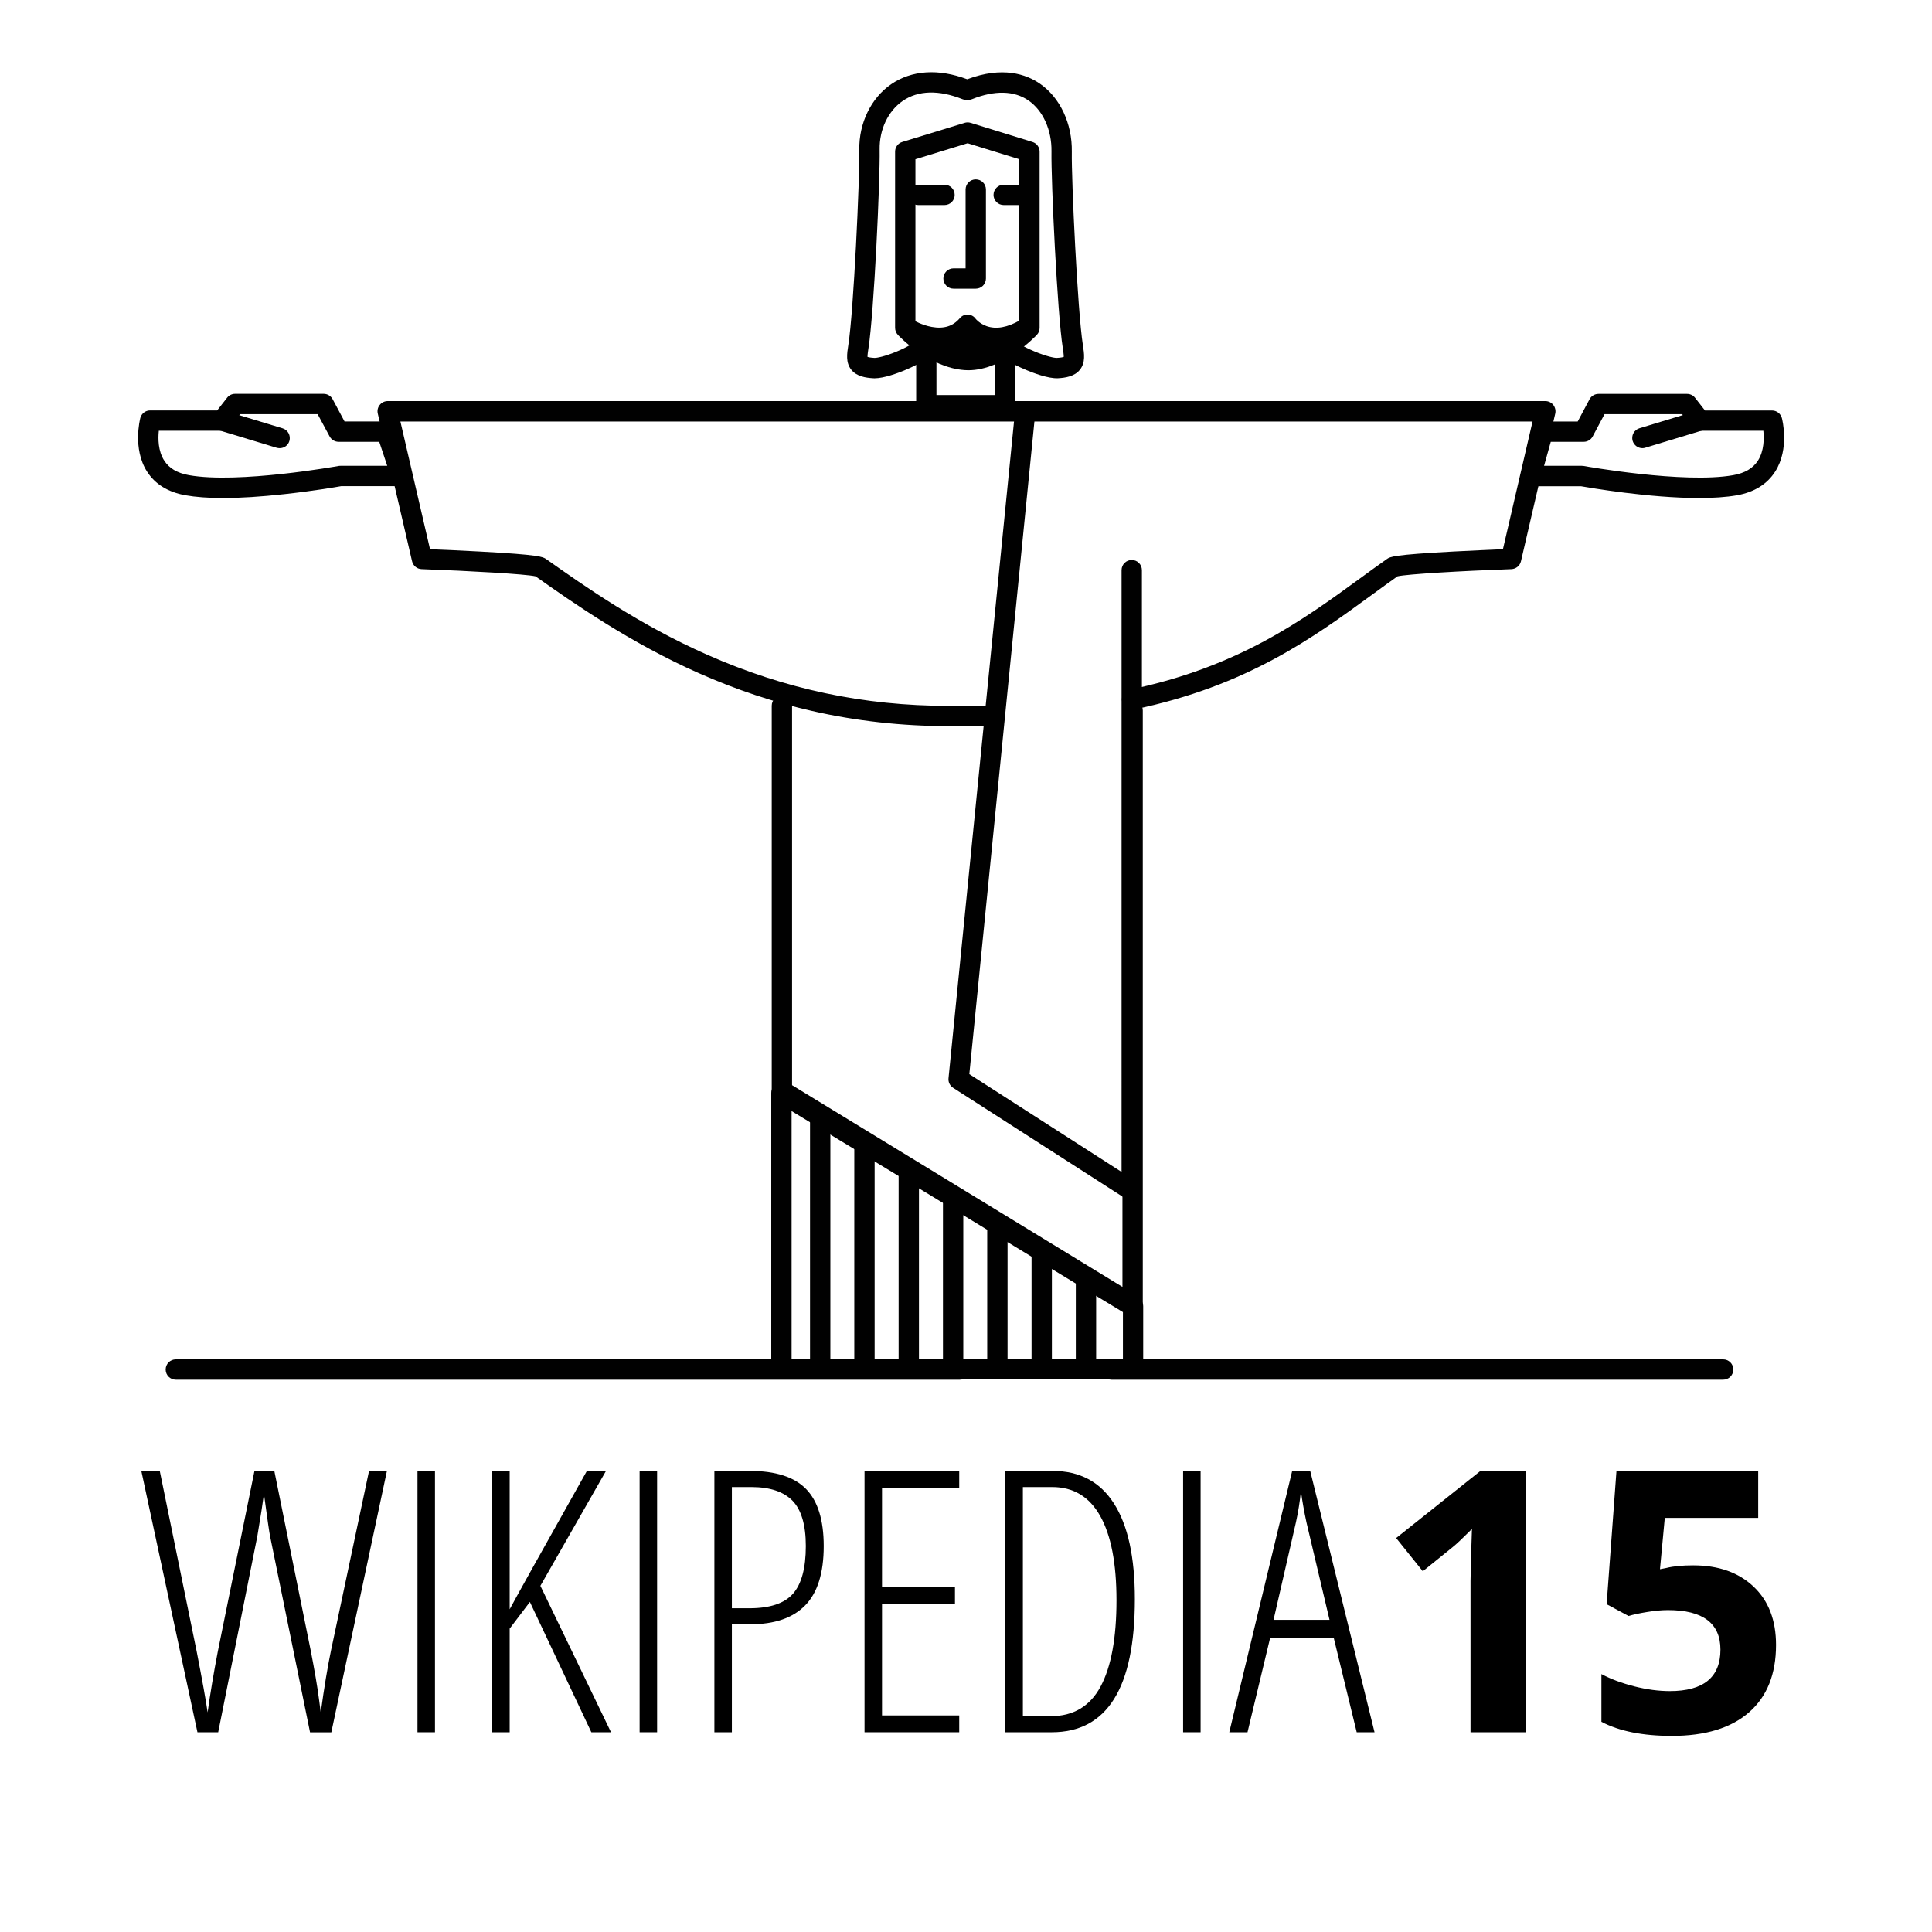
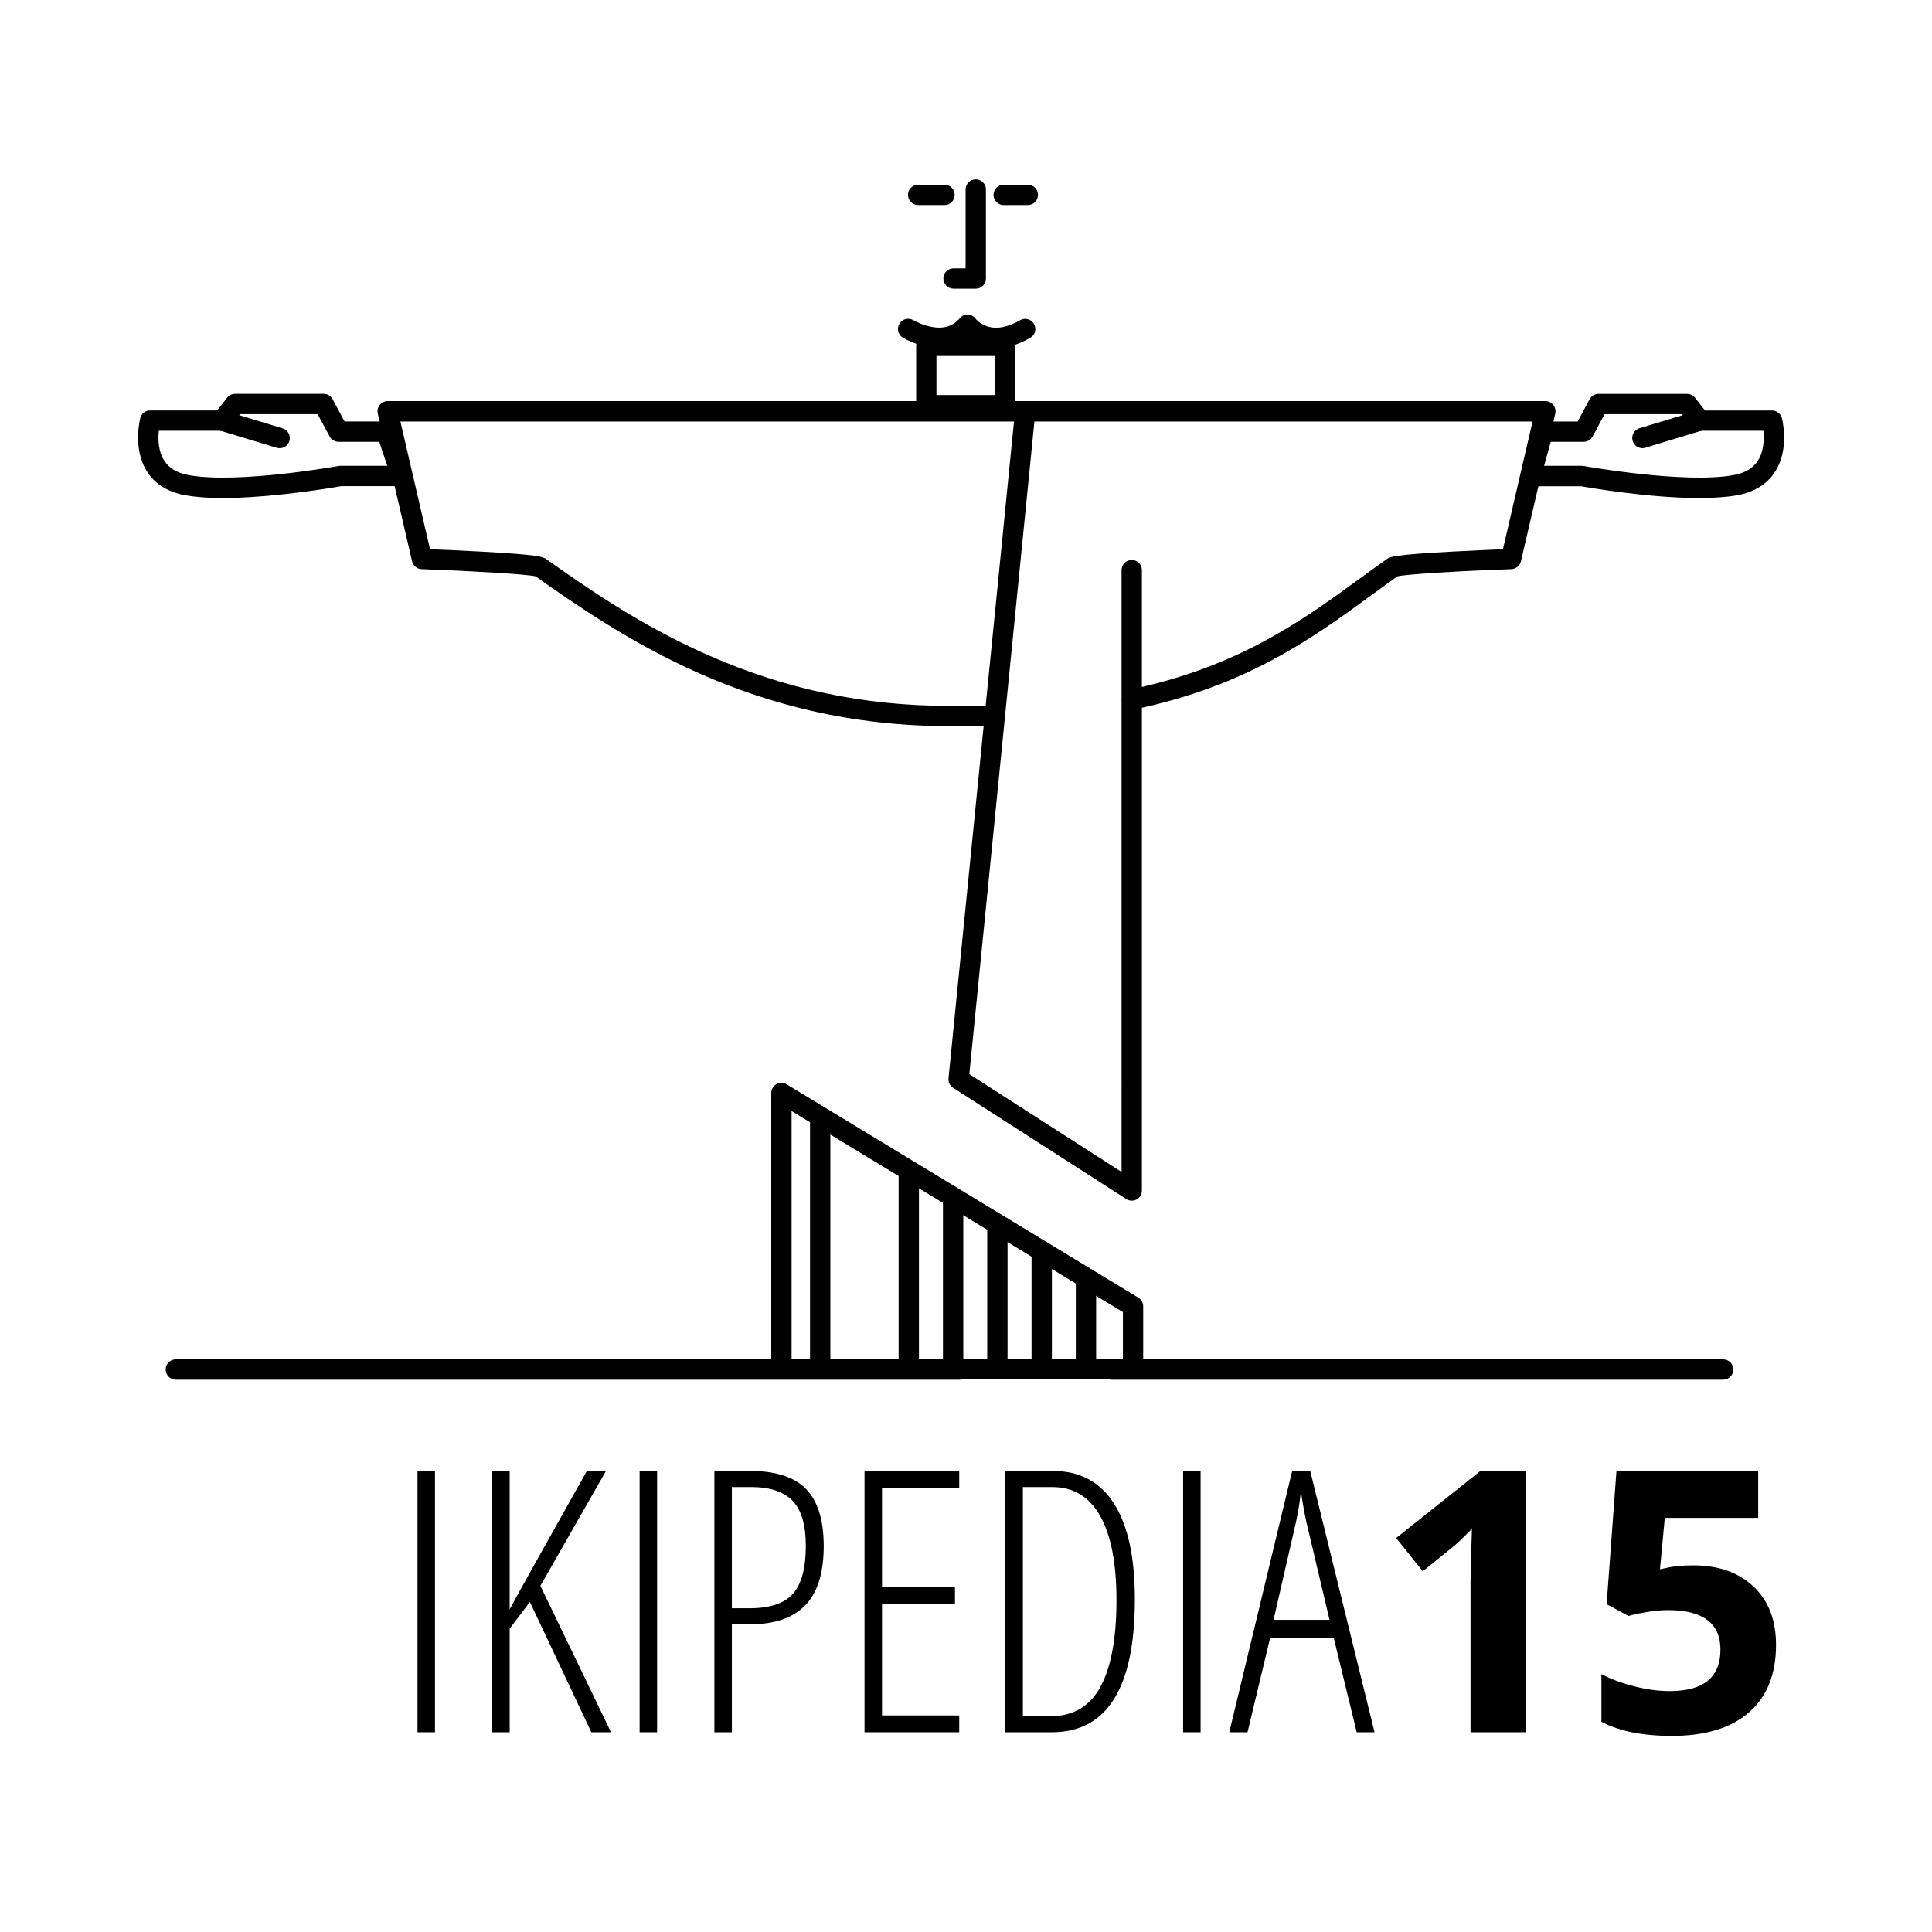
<svg xmlns="http://www.w3.org/2000/svg" version="1.1" id="Layer_1" x="0px" y="0px" viewBox="0 0 2850.2 2850.2" enable-background="new 0 0 2850.2 2850.2" xml:space="preserve">
  <g>
    <g>
-       <path d="M544.4,2170.1h26.4l-82,385.5h-31.4l-58.8-288.5c-1.1-4.7-4.1-25.7-9.2-63l-3.7,25l-6.1,37.4l-57.7,289h-30.6l-82.8-385.5    h27.2l54.3,265.5c8.4,43.2,13.9,73.5,16.3,90.7c3.9-28.1,8.9-58,15-89.6l54.1-266.6h29.3l53.8,265.5c5.6,28.8,9.7,52.6,12.1,71.2    l2.6,19.5c5.1-37.1,10.1-67.3,15-90.7L544.4,2170.1z" />
      <path d="M615.9,2555.5v-385.5h25.8v385.5H615.9z" />
      <path d="M901.4,2555.5h-29l-90.7-192.2l-29.8,39.3v152.9h-25.8v-385.5h25.8v204.1c9-16.9,46.9-84.9,113.9-204.1H894l-96.8,169.5    L901.4,2555.5z" />
      <path d="M943.6,2555.5v-385.5h25.8v385.5H943.6z" />
      <path d="M1215.2,2280.8c0,39.7-9.1,68.9-27.3,87.5c-18.2,18.6-45.1,27.9-80.8,27.9h-27.4v159.3h-25.8v-385.5h52.7    c37.6,0,65.1,8.9,82.5,26.6C1206.5,2214.4,1215.2,2242.5,1215.2,2280.8z M1079.7,2372.6h25.8c30.2,0,51.7-7.1,64.3-21.4    s19-37.7,19-70.4c0-31.1-6.6-53.4-19.6-66.8c-13.1-13.4-33.4-20.2-60.8-20.2h-28.7V2372.6z" />
      <path d="M1415.1,2555.5h-139.7v-385.5h139.7v24.8h-113.9v146.3h107.6v24.8h-107.6v164.8h113.9V2555.5z" />
      <path d="M1674.2,2359.1c0,131-40.9,196.4-122.6,196.4h-68.6v-385.5h70.1c39.7,0,69.8,16,90.3,48.1    C1664,2250.3,1674.2,2297.2,1674.2,2359.1z M1647.1,2360.7c0-54.3-8-95.7-24-124.2c-16-28.5-39.6-42.7-70.9-42.7h-43.2v338h41.1    c33.4,0,57.9-14.6,73.6-43.8C1639.3,2458.9,1647.1,2416.4,1647.1,2360.7z" />
      <path d="M1745.4,2555.5v-385.5h25.8v385.5H1745.4z" />
      <path d="M2001.5,2555.5l-34-139.7h-93.6l-33.5,139.7h-26.9l92.8-385.5h26.6l94.9,385.5H2001.5z M1961.4,2389.7l-34-143.7    c-3.5-16.2-6.2-31.5-8.2-45.9c-1.6,15.3-4,30.6-7.4,45.9l-33,143.7H1961.4z" />
      <path d="M2250.9,2555.5h-81.5v-223.1l0.8-36.7l1.3-40.1c-13.5,13.5-22.9,22.4-28.2,26.6L2099,2318l-39.3-49l124.2-98.9h67V2555.5z    " />
      <path d="M2498,2309.3c37.3,0,66.9,10.5,89,31.4c22.1,20.9,33.1,49.6,33.1,86c0,43.1-13.3,76.2-39.8,99.4    c-26.5,23.2-64.5,34.8-113.9,34.8c-42.9,0-77.5-6.9-103.9-20.8v-70.4c13.9,7.4,30.1,13.4,48.5,18.1c18.5,4.7,35.9,7,52.5,7    c49.7,0,74.6-20.4,74.6-61.2c0-38.8-25.8-58.3-77.3-58.3c-9.3,0-19.6,0.9-30.8,2.8c-11.3,1.8-20.4,3.8-27.4,5.9l-32.4-17.4    l14.5-196.4h209.1v69.1H2456l-7.1,75.7l9.2-1.8C2468.9,2310.5,2482.1,2309.3,2498,2309.3z" />
    </g>
  </g>
  <g>
    <path fill="#010101" d="M2542.1,2035.4h-902.3c-8.3,0-15-6.7-15-15s6.7-15,15-15h902.3c8.3,0,15,6.7,15,15   S2550.4,2035.4,2542.1,2035.4z" />
  </g>
  <g>
    <path fill="#010101" d="M1415.8,2035.4H259.4c-8.3,0-15-6.7-15-15s6.7-15,15-15h1156.4c8.3,0,15,6.7,15,15   S1424.1,2035.4,1415.8,2035.4z" />
  </g>
  <g>
    <g>
      <path fill="#010101" d="M1671.6,2034.3h-518.8c-8.3,0-15-6.7-15-15v-406.8c0-5.4,2.9-10.4,7.6-13.1c4.7-2.7,10.5-2.6,15.1,0.2    l518.8,314.8c4.5,2.7,7.2,7.6,7.2,12.8v92C1686.6,2027.6,1679.9,2034.3,1671.6,2034.3z M1167.8,2004.3h488.8v-68.6l-488.8-296.6    V2004.3z" />
    </g>
    <g>
-       <path fill="#010101" d="M1670.9,1940.2c-2.7,0-5.4-0.7-7.8-2.2l-517.4-315.9c-4.5-2.7-7.2-7.6-7.2-12.8v-568.2c0-8.3,6.7-15,15-15    s15,6.7,15,15v559.8l487.4,297.6v-850.4c0-8.3,6.7-15,15-15s15,6.7,15,15v877.1c0,5.4-2.9,10.4-7.7,13.1    C1676,1939.5,1673.4,1940.2,1670.9,1940.2z" />
-     </g>
+       </g>
    <g>
-       <path fill="#010101" d="M1428.5,546.2c-1.8,0-3.6-0.1-5.4-0.2c-52.5-3.6-96.7-50-98.5-52c-2.6-2.8-4.1-6.5-4.1-10.3v-260    c0-6.6,4.3-12.4,10.6-14.3l92-28.2c2.9-0.9,6-0.9,8.8,0l91.2,28.2c6.3,1.9,10.6,7.8,10.6,14.3v260c0,3.8-1.4,7.5-4,10.2    C1527.5,496.2,1480.2,546.2,1428.5,546.2z M1350.5,477.5c10.8,10.1,41.8,36.3,74.7,38.6c29.8,2.1,63.6-24.1,78.5-38.5V234.9    l-76.2-23.6l-77,23.6V477.5z M1518.6,483.8L1518.6,483.8L1518.6,483.8z" />
-     </g>
+       </g>
    <g>
      <path fill="#010101" d="M1439.5,425.9h-32.8c-8.3,0-15-6.7-15-15s6.7-15,15-15h17.8V279.6c0-8.3,6.7-15,15-15s15,6.7,15,15v131.3    C1454.5,419.2,1447.8,425.9,1439.5,425.9z" />
    </g>
    <g>
-       <path fill="#010101" d="M1290.1,558.1c-0.7,0-1.4,0-2-0.1c-10.8-0.6-24.3-2.6-32.2-12.5c-8.5-10.6-6.4-23.7-4.4-36.5    c7.8-49.1,16.9-245.3,16.2-288.1c-0.7-39.2,17.3-76.2,46.9-96.6c15-10.3,32.3-16.2,51.4-17.5c19.1-1.3,39.5,2.1,60.9,10.1    c52.2-19.6,87.1-7.4,107.3,6.6c29.7,20.5,47.7,58.9,47,100.4c-0.7,41.8,8.5,235.7,16.3,285.1c2,12.7,4.1,25.9-4.4,36.5    c-7.9,9.9-21.4,11.9-32.2,12.5c-14.2,0.8-37.2-8-46.4-11.9c-11.5-4.8-32.1-14.3-41-24.5c-5.5-6.2-4.8-15.7,1.4-21.2    c6.2-5.5,15.7-4.8,21.2,1.4c2.2,2.5,12.2,9.2,29.9,16.6c17.7,7.4,29.7,9.8,33.1,9.6c5.8-0.3,8.8-1,10.2-1.5    c0.1-3.1-0.9-9.5-1.4-12.8c-8.2-51.8-17.4-246.7-16.7-290.3c0.5-31.6-12.5-60.4-34-75.2c-21.1-14.6-49.9-15.2-83.2-1.9    c-1.6,0.6-3.3,1-5,1.1l-2.8,0.1c-2.1,0.1-4.2-0.3-6.1-1.1c-35.1-14-65.7-13.2-88.5,2.6c-21.4,14.8-34.4,42.1-33.9,71.4    c0.8,44.5-8.3,241.7-16.5,293.3c-0.5,3.3-1.5,9.7-1.4,12.8c1.4,0.5,4.4,1.2,10.2,1.5c3.4,0.2,15.2-2.1,32.2-9.1    c17-7,26.7-13.5,28.9-16c5.5-6.2,14.9-6.9,21.2-1.4c6.2,5.5,6.9,14.9,1.4,21.2c-8.9,10.2-28.9,19.4-40.1,24    C1325,550.2,1304.3,558.1,1290.1,558.1z" />
-     </g>
+       </g>
    <g>
      <path fill="#010101" d="M1482.5,612.8h-115.9c-8.3,0-15-6.7-15-15v-87.6c0-8.3,6.7-15,15-15h115.9c8.3,0,15,6.7,15,15v87.6    C1497.5,606.1,1490.7,612.8,1482.5,612.8z M1381.5,582.8h85.9v-57.6h-85.9V582.8z" />
    </g>
    <g>
      <path fill="#010101" d="M1210,2031.7c-8.3,0-15-6.7-15-15v-369.3c0-8.3,6.7-15,15-15s15,6.7,15,15v369.3    C1225,2024.9,1218.3,2031.7,1210,2031.7z" />
    </g>
    <g>
-       <path fill="#010101" d="M1275.3,2031.7c-8.3,0-15-6.7-15-15V1691c0-8.3,6.7-15,15-15s15,6.7,15,15v325.7    C1290.3,2024.9,1283.6,2031.7,1275.3,2031.7z" />
-     </g>
+       </g>
    <g>
      <path fill="#010101" d="M1340.7,2031.7c-8.3,0-15-6.7-15-15v-287.6c0-8.3,6.7-15,15-15s15,6.7,15,15v287.6    C1355.7,2024.9,1349,2031.7,1340.7,2031.7z" />
    </g>
    <g>
      <path fill="#010101" d="M1406.1,2030.7c-8.3,0-15-6.7-15-15v-248.4c0-8.3,6.7-15,15-15s15,6.7,15,15v248.4    C1421.1,2023.9,1414.3,2030.7,1406.1,2030.7z" />
    </g>
    <g>
      <path fill="#010101" d="M1471.4,2030.7c-8.3,0-15-6.7-15-15v-204.9c0-8.3,6.7-15,15-15s15,6.7,15,15v204.9    C1486.4,2023.9,1479.7,2030.7,1471.4,2030.7z" />
    </g>
    <g>
      <path fill="#010101" d="M1536.8,2030.7c-8.3,0-15-6.7-15-15v-166.7c0-8.3,6.7-15,15-15s15,6.7,15,15v166.7    C1551.8,2023.9,1545.1,2030.7,1536.8,2030.7z" />
    </g>
    <g>
      <path fill="#010101" d="M1452.5,1071.2c-9.4,0-18.4-0.1-26.7-0.3c-8.3,0.1-17.4,0.3-26.7,0.3c-68.4,0-136-7.5-200.9-22.3    c-56.3-12.8-112.5-31.5-167-55.7c-102.2-45.2-185.6-103.8-241.2-143c-14.3-3.3-95.4-7.9-168-10.6c-6.8-0.2-12.5-5-14.1-11.6    l-50.6-217.9c-1-4.5,0-9.1,2.9-12.7c2.8-3.6,7.2-5.7,11.7-5.7h1707.9c4.6,0,8.9,2.1,11.7,5.7c2.8,3.6,3.9,8.3,2.9,12.7    l-50.6,217.9c-1.5,6.6-7.3,11.3-14.1,11.6c-72.6,2.6-153.7,7.3-168,10.6c-12.4,8.8-24.8,17.8-37.8,27.3    c-86.4,63.1-184.3,134.6-350.8,169.1c-8.1,1.7-16.1-3.5-17.7-11.6c-1.7-8.1,3.5-16.1,11.6-17.7    c160.1-33.2,255.2-102.7,339.2-163.9c13.7-10,26.6-19.4,39.8-28.7c4.6-3.3,9-6.3,98.4-11.1c28.8-1.5,57.4-2.7,72.8-3.4l43.7-188.3    H590.7l43.7,188.3c15.3,0.6,43.9,1.8,72.8,3.4c89.4,4.8,93.7,7.9,98.4,11.1c57.9,40.8,137.2,96.8,237.7,141.2    c114.6,50.7,231,75.4,355.8,75.4c9.3,0,18.2-0.1,26.5-0.3c0.2,0,0.3,0,0.5,0c8.3,0.1,17.2,0.3,26.5,0.3c8.3,0,15,6.7,15,15    S1460.8,1071.2,1452.5,1071.2z" />
    </g>
    <g>
      <path fill="#010101" d="M1669.7,1771.3c-2.8,0-5.6-0.8-8.1-2.4l-255.5-164.1c-4.7-3-7.4-8.5-6.8-14.1l98-982.6    c0.8-8.2,8.2-14.3,16.4-13.4c8.2,0.8,14.3,8.2,13.4,16.4l-97.1,973.5l224.6,144.3V841.1c0-8.3,6.7-15,15-15s15,6.7,15,15v915.2    c0,5.5-3,10.5-7.8,13.2C1674.7,1770.7,1672.2,1771.3,1669.7,1771.3z" />
    </g>
    <g>
      <g>
        <path fill="#010101" d="M329,734.7c-21.8,0-40.4-1.4-55.6-4.1c-25.6-4.6-44.7-16.4-56.6-35.1c-21.4-33.7-10.2-77.1-9.8-78.9     c1.8-6.6,7.7-11.1,14.5-11.1h98.9l14.6-18.7c2.8-3.7,7.2-5.8,11.8-5.8h130.7c5.5,0,10.6,3.1,13.2,7.9l17.6,32.9h61.8     c6.5,0,12.2,4.1,14.2,10.3l21.8,65.4c1.5,4.6,0.8,9.6-2.1,13.5c-2.8,3.9-7.3,6.2-12.2,6.2h-88.5c-7.2,1.3-41.6,7.2-84.1,11.8     C384.8,732.8,354.6,734.7,329,734.7z M234.3,635.5c-1.2,11.5-1.2,29.8,8,44c7.3,11.4,19.2,18.4,36.5,21.5     c72.8,13,219.2-13.3,220.7-13.6c0.9-0.2,1.8-0.2,2.7-0.2h69.1l-11.8-35.4h-60c-5.5,0-10.6-3.1-13.2-7.9L468.6,611H354.2     l-14.6,18.7c-2.8,3.7-7.2,5.8-11.8,5.8H234.3z" />
      </g>
      <g>
        <line fill="#FFFFFF" x1="327.8" y1="620.5" x2="412.6" y2="646.2" />
        <path fill="#010101" d="M412.6,661.2c-1.4,0-2.9-0.2-4.4-0.6l-84.8-25.7c-7.9-2.4-12.4-10.8-10-18.7c2.4-7.9,10.8-12.4,18.7-10     l84.8,25.7c7.9,2.4,12.4,10.8,10,18.7C425,657.1,419.1,661.2,412.6,661.2z" />
      </g>
    </g>
    <g>
      <g>
        <path fill="#010101" d="M2506.6,734.7c-73.6,0-161.6-15.2-174.3-17.4h-74.1c-4.7,0-9.1-2.2-11.9-5.9c-2.8-3.7-3.8-8.6-2.5-13.1     l18.1-65.4c1.8-6.5,7.7-11,14.5-11h51.1l17.5-32.9c2.6-4.9,7.7-7.9,13.2-7.9h130.7c4.6,0,9,2.1,11.8,5.8l14.6,18.7h98.9     c6.8,0,12.7,4.6,14.5,11.1c0.5,1.8,11.7,45.2-9.8,78.9c-11.9,18.7-30.9,30.5-56.6,35.1C2546.1,733.5,2526.9,734.7,2506.6,734.7z      M2277.9,687.2h55.7c0.9,0,1.8,0.1,2.7,0.2c1.5,0.3,148,26.6,220.7,13.6c17.3-3.1,29.2-10.2,36.5-21.6c9-14.2,9.1-32.4,7.9-43.9     h-93.5c-4.6,0-9-2.1-11.8-5.8l-14.6-18.7h-114.4l-17.5,32.9c-2.6,4.9-7.7,7.9-13.2,7.9h-48.6L2277.9,687.2z" />
      </g>
      <g>
        <line fill="#FFFFFF" x1="2507.9" y1="620.5" x2="2423.1" y2="646.2" />
        <path fill="#010101" d="M2423,661.2c-6.4,0-12.4-4.2-14.4-10.7c-2.4-7.9,2.1-16.3,10-18.7l84.8-25.7c7.9-2.4,16.3,2.1,18.7,10     c2.4,7.9-2.1,16.3-10,18.7l-84.8,25.7C2425.9,661,2424.5,661.2,2423,661.2z" />
      </g>
    </g>
    <g>
      <path fill="#010101" d="M1393.4,302.5h-38.9c-8.3,0-15-6.7-15-15s6.7-15,15-15h38.9c8.3,0,15,6.7,15,15S1401.7,302.5,1393.4,302.5    z" />
    </g>
    <g>
      <path fill="#010101" d="M1516.3,302.5h-35.6c-8.3,0-15-6.7-15-15s6.7-15,15-15h35.6c8.3,0,15,6.7,15,15S1524.6,302.5,1516.3,302.5    z" />
    </g>
    <g>
      <path fill="#010101" d="M1385.4,513.3c-5.5,0-11.3-0.6-17.2-1.7c-20.2-3.8-35.7-13.1-36.3-13.5c-7.1-4.3-9.3-13.5-5-20.6    c4.3-7.1,13.5-9.3,20.6-5.1c0.4,0.2,12.3,7.2,27.1,9.9c17.8,3.2,31.3-1,41.3-12.8c3-3.6,7.4-5.7,12-5.4c4.6,0.2,8.8,2.4,11.4,6.2    c0.6,0.8,6.1,7.2,16.1,10.8c14.1,5,30.8,2.1,49.5-8.7c7.2-4.1,16.3-1.7,20.5,5.5c4.1,7.2,1.7,16.3-5.5,20.5    c-34.4,19.8-60.7,16.5-76.7,10.1c-6.3-2.5-11.6-5.6-15.7-8.7C1415.5,508.7,1401.3,513.3,1385.4,513.3z" />
    </g>
    <g>
      <path fill="#010101" d="M1602.1,2030.7c-8.3,0-15-6.7-15-15V1887c0-8.3,6.7-15,15-15s15,6.7,15,15v128.6    C1617.1,2023.9,1610.4,2030.7,1602.1,2030.7z" />
    </g>
  </g>
</svg>